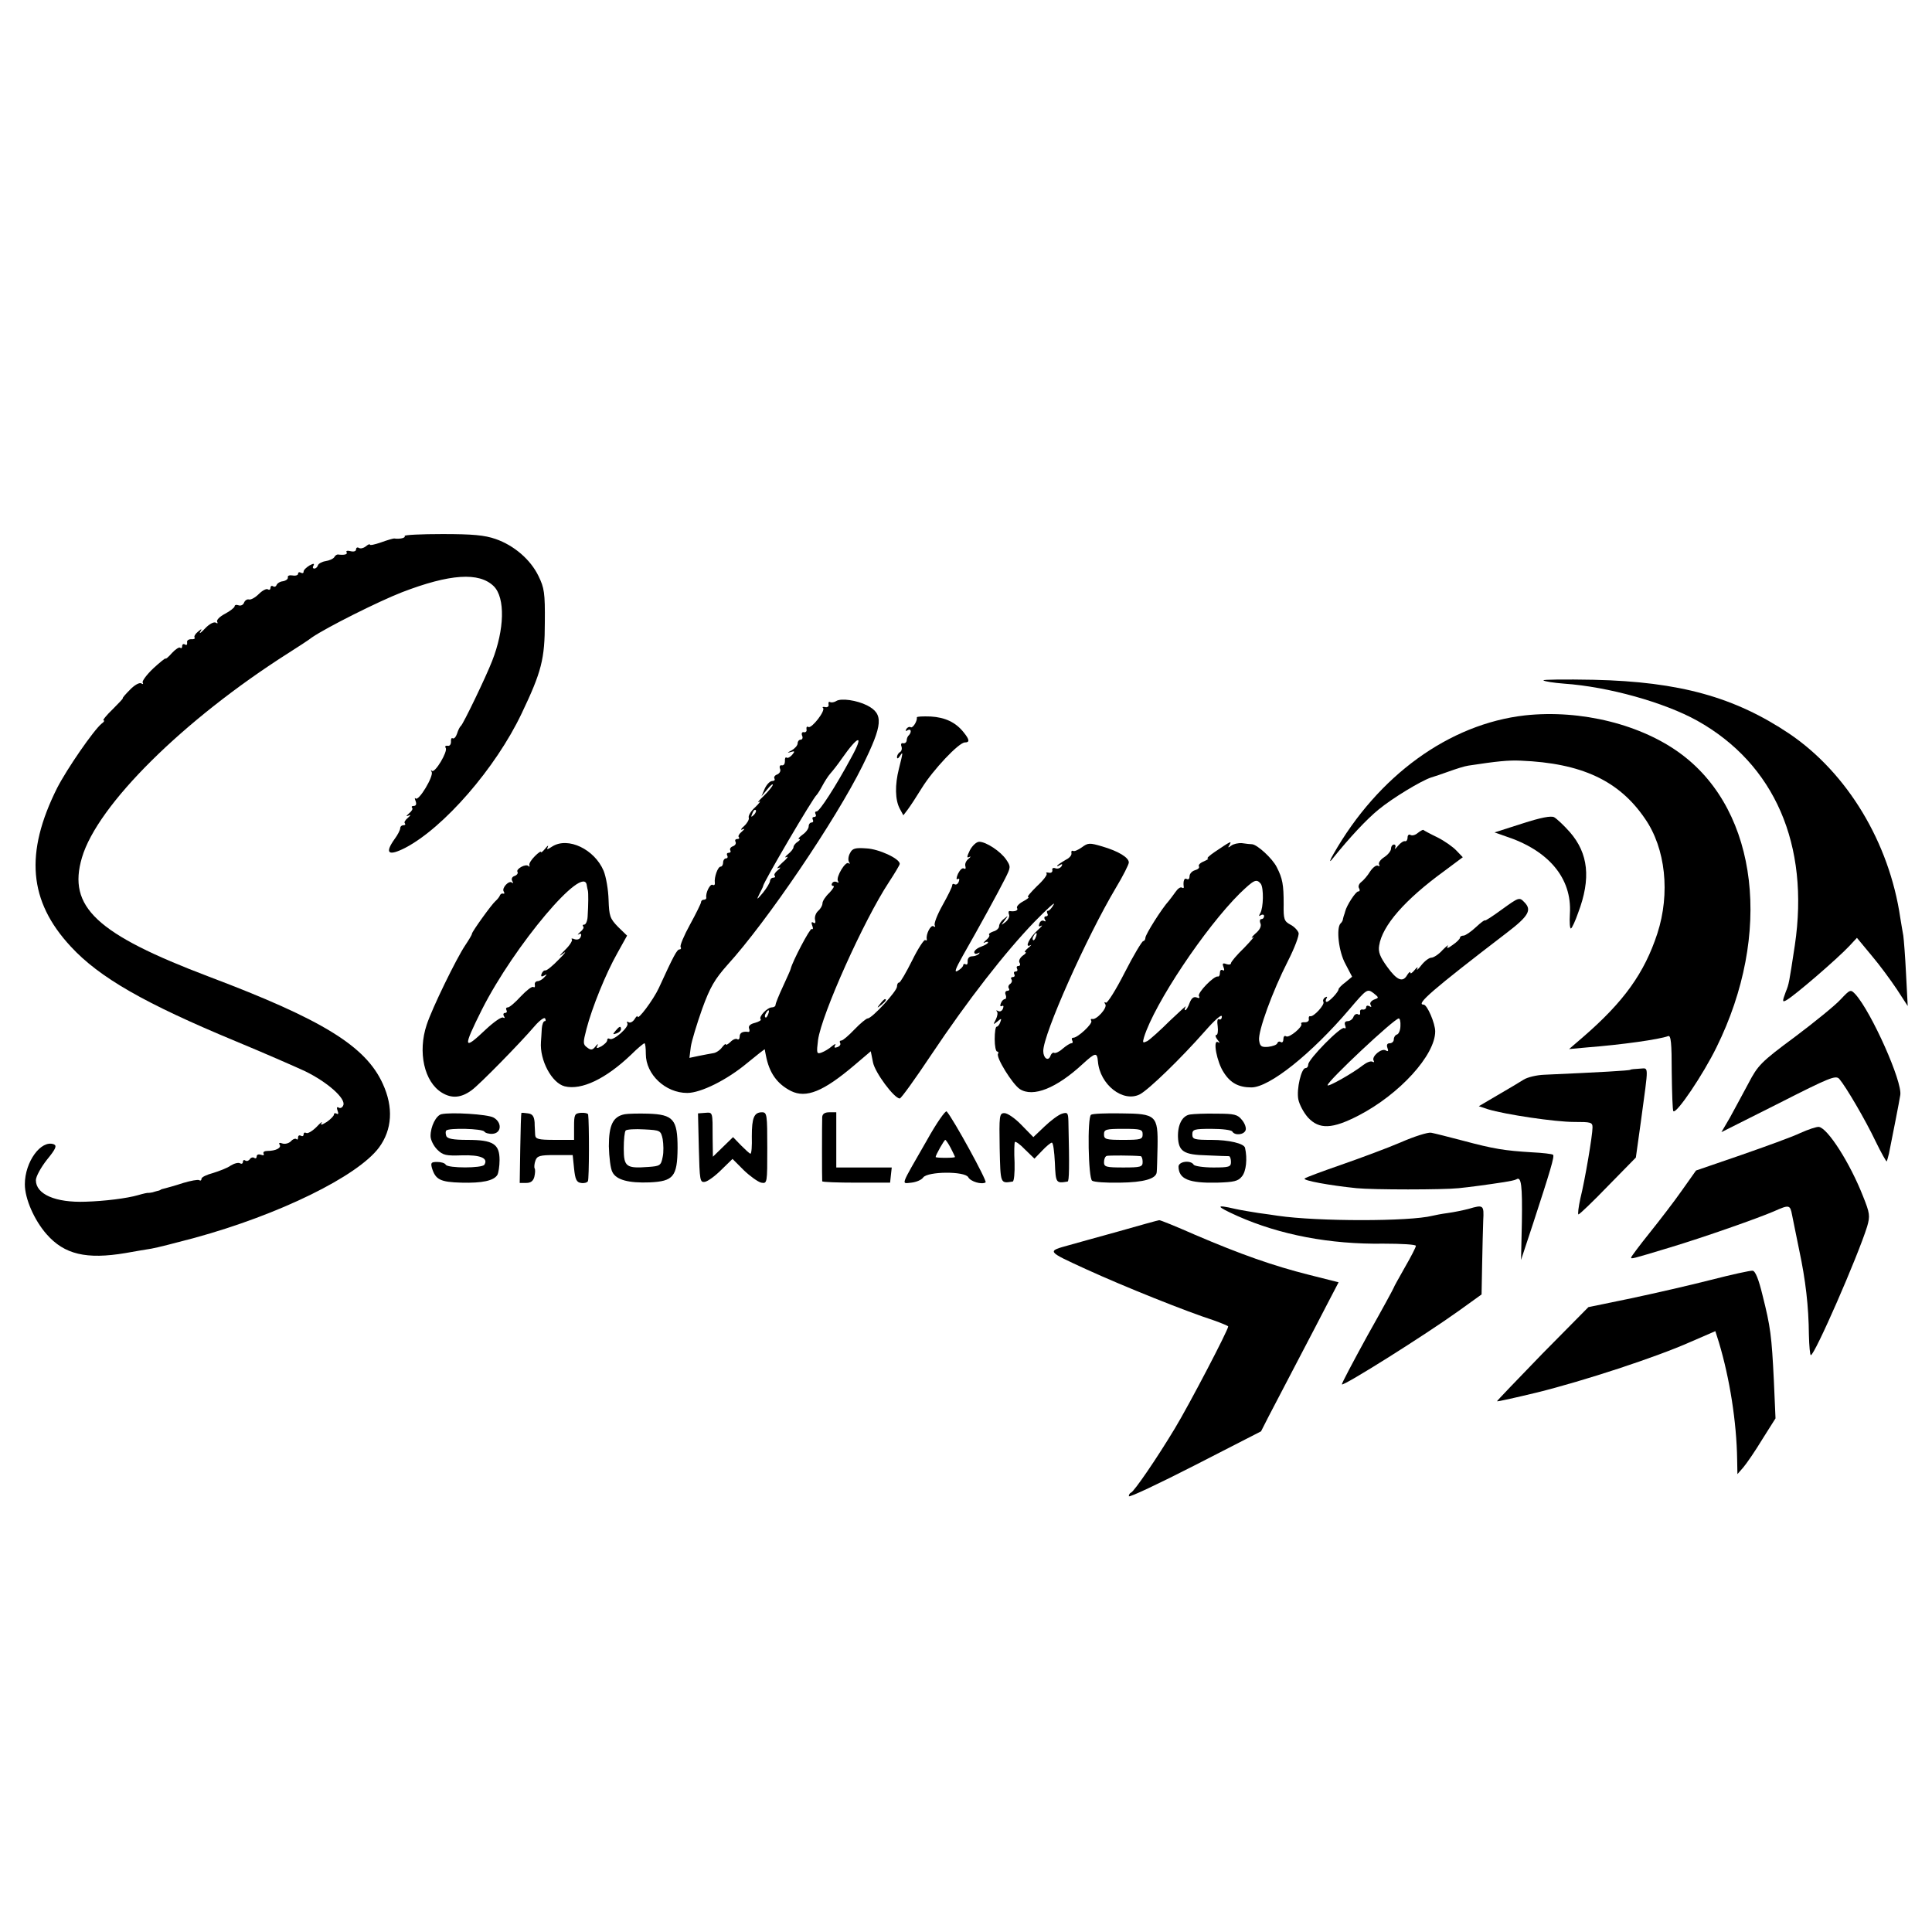
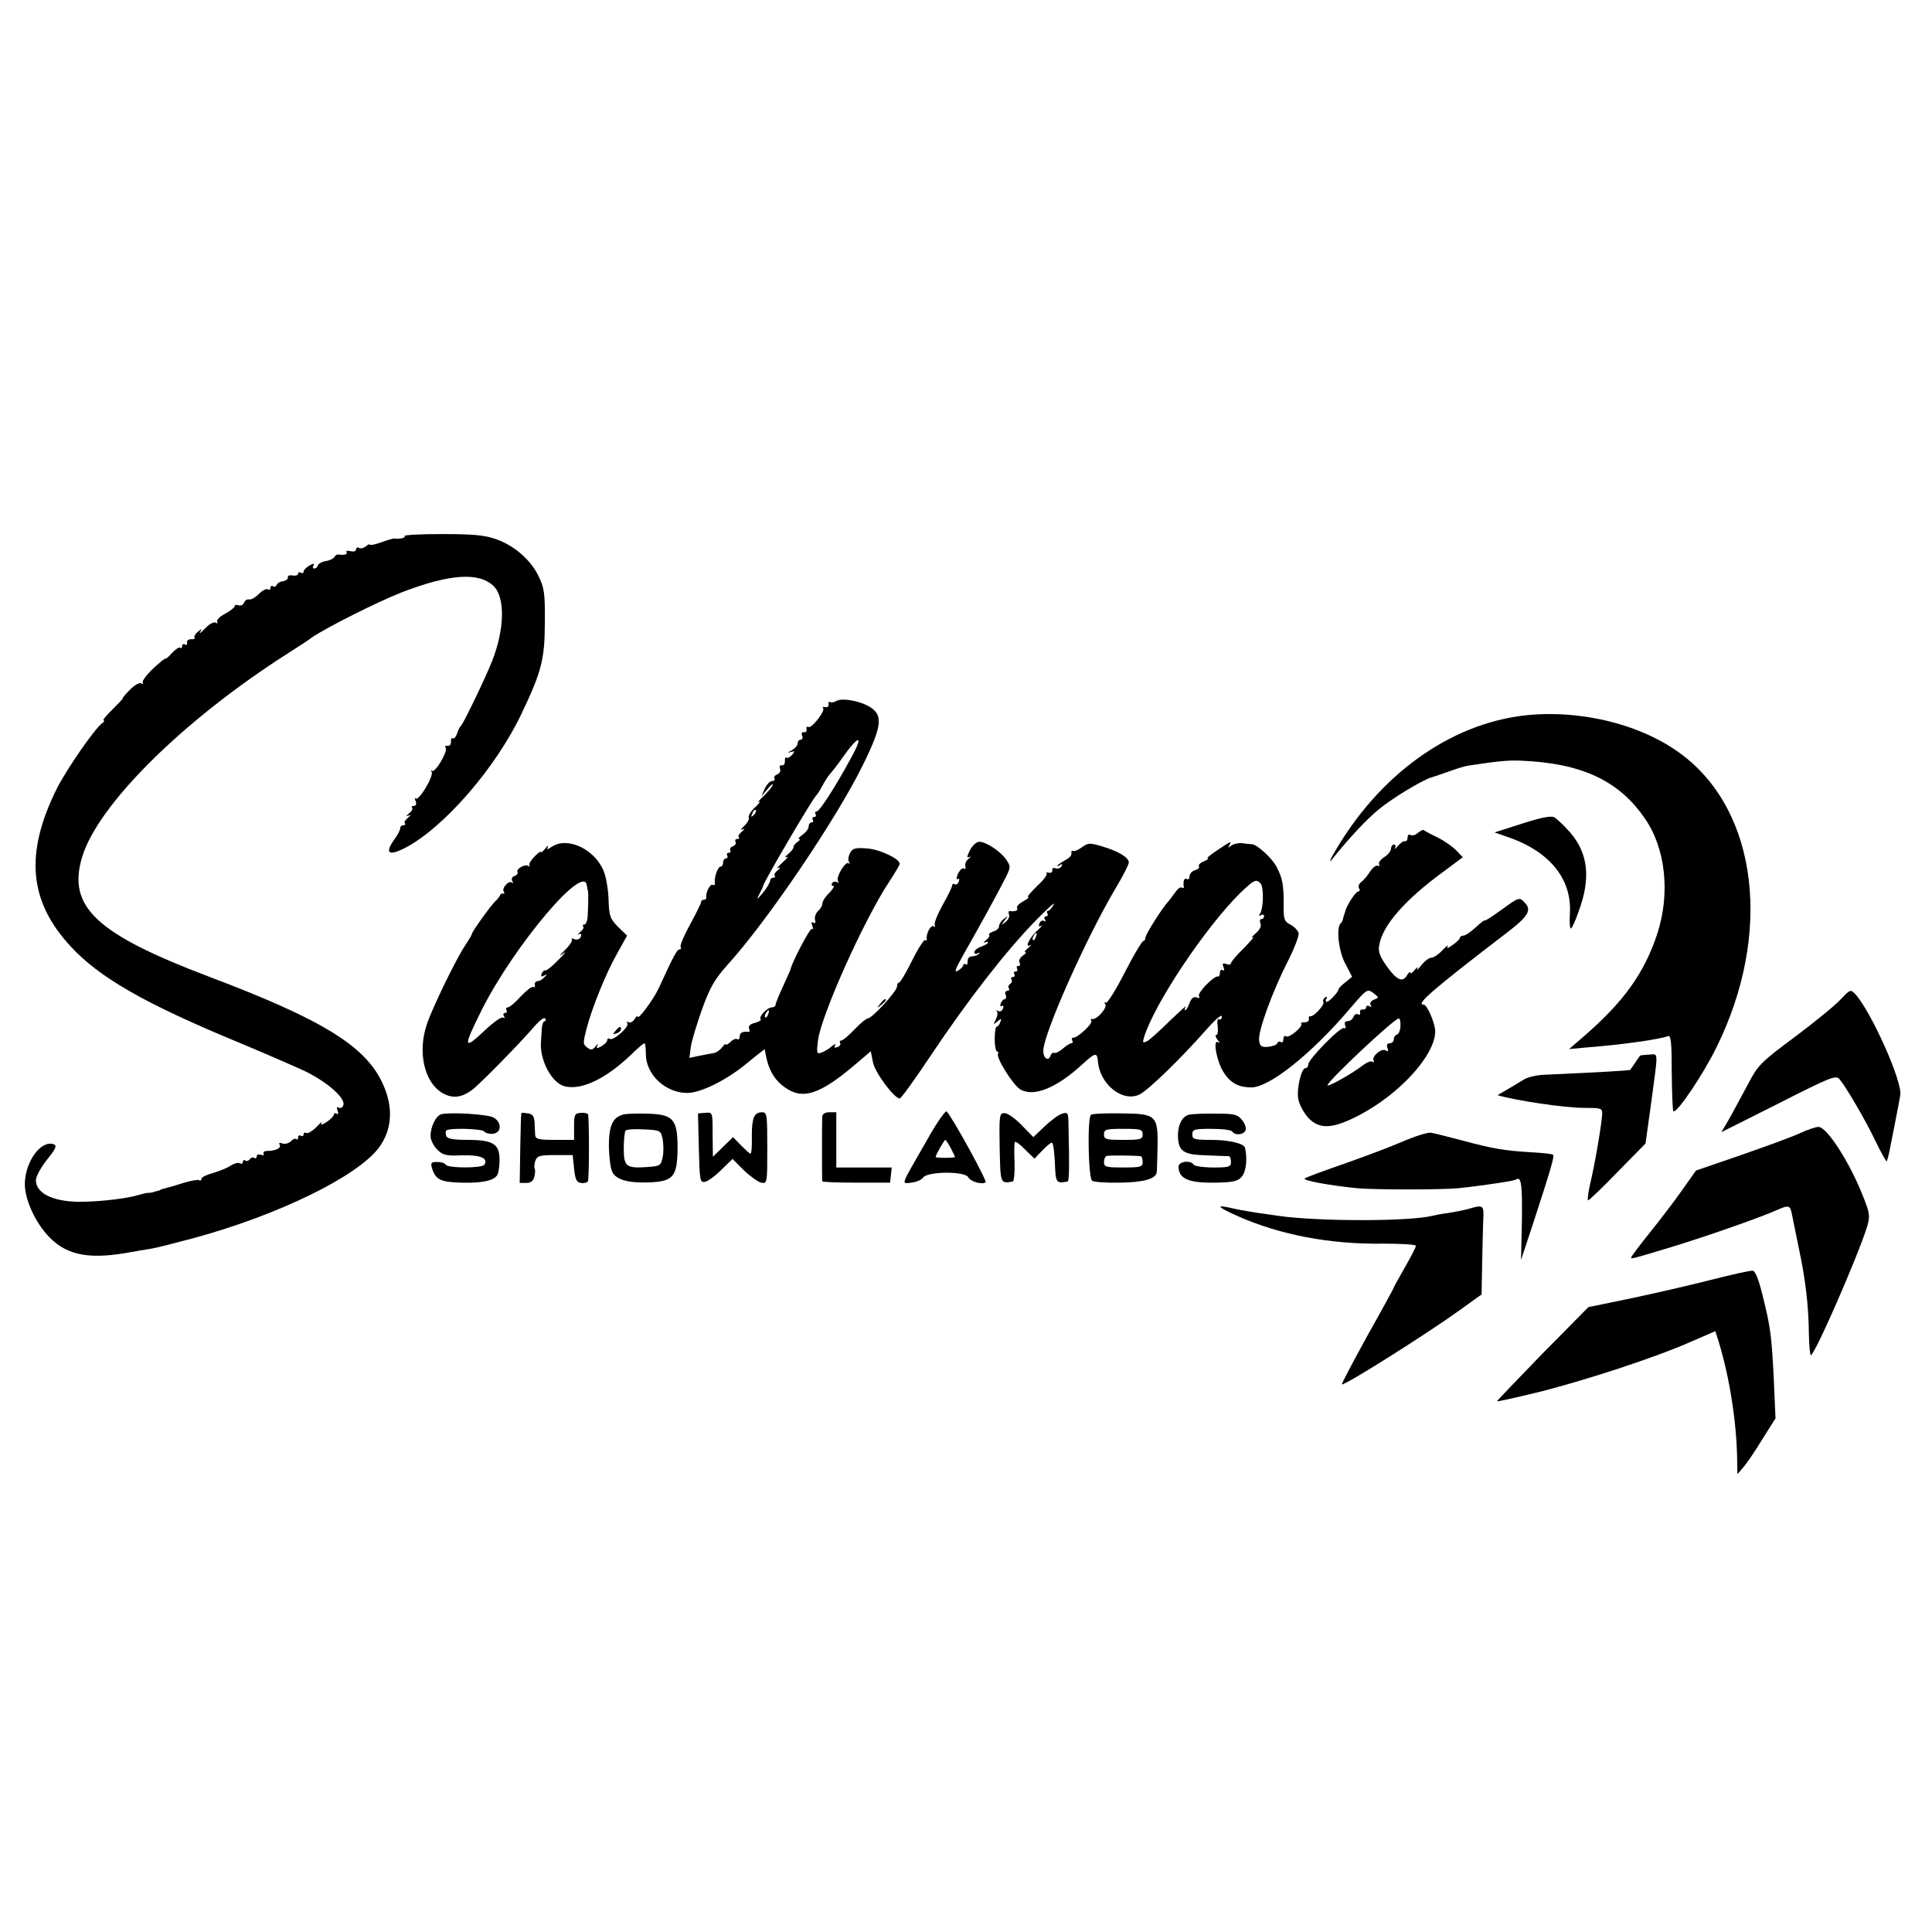
<svg xmlns="http://www.w3.org/2000/svg" version="1.0" width="700pt" height="700pt" viewBox="0 0 700 700" preserveAspectRatio="xMidYMid meet">
  <g transform="translate(0,700) scale(0.1,-0.1)" fill="#000000" stroke="none">
    <path d="M1466 5058 c5 -7 -18 -12 -38 -9 -4 0 -25 -6 -47 -14 -23 -8 -41 -12 -41 -8 0 3 -7 0 -15 -7 -8 -6 -19 -9 -25 -5 -5 3 -10 1 -10 -6 0 -6 -8 -9 -20 -6 -11 3 -18 1 -14 -4 4 -8 -9 -11 -32 -8 -4 0 -10 -4 -13 -10 -4 -6 -18 -12 -31 -14 -13 -2 -26 -9 -28 -15 -2 -7 -8 -12 -13 -12 -6 0 -7 5 -3 11 4 8 0 8 -15 0 -11 -7 -21 -16 -21 -22 0 -6 -4 -7 -10 -4 -5 3 -10 2 -10 -4 0 -5 -9 -8 -20 -6 -11 2 -19 -1 -17 -7 1 -6 -7 -12 -18 -14 -11 -1 -21 -8 -23 -14 -2 -5 -8 -8 -13 -4 -5 3 -9 0 -9 -6 0 -6 -4 -9 -10 -5 -5 3 -20 -5 -32 -17 -13 -13 -29 -22 -36 -20 -7 2 -15 -4 -18 -12 -3 -8 -12 -12 -20 -9 -8 3 -14 1 -14 -4 0 -4 -16 -17 -35 -27 -19 -10 -32 -23 -28 -29 3 -6 1 -7 -5 -3 -7 4 -24 -5 -39 -21 -14 -15 -22 -21 -18 -13 8 13 6 13 -8 1 -9 -7 -15 -17 -12 -21 3 -4 -3 -7 -13 -6 -9 0 -16 -5 -14 -12 1 -8 -2 -11 -8 -7 -5 3 -10 1 -10 -6 0 -7 -3 -9 -7 -6 -3 4 -17 -5 -30 -19 -12 -14 -23 -23 -23 -20 0 3 -20 -13 -45 -36 -24 -23 -41 -46 -38 -51 3 -6 1 -7 -5 -3 -7 4 -25 -6 -42 -24 -16 -16 -28 -30 -25 -30 2 0 -15 -18 -37 -40 -23 -22 -37 -40 -33 -40 5 0 2 -6 -7 -12 -29 -24 -125 -163 -161 -233 -118 -236 -103 -410 49 -574 104 -113 269 -207 599 -344 99 -41 211 -90 250 -108 82 -40 148 -99 139 -123 -3 -9 -11 -13 -17 -9 -6 4 -8 0 -4 -11 4 -10 3 -15 -3 -11 -6 3 -10 2 -10 -3 0 -5 -12 -17 -26 -27 -18 -11 -24 -13 -19 -4 5 8 -4 1 -18 -14 -15 -15 -32 -25 -37 -22 -6 3 -10 1 -10 -5 0 -6 -4 -8 -10 -5 -5 3 -10 1 -10 -6 0 -7 -3 -10 -6 -6 -4 3 -13 0 -20 -8 -8 -8 -22 -11 -31 -8 -10 4 -14 2 -10 -4 8 -12 -14 -23 -44 -23 -11 0 -17 -4 -14 -10 3 -6 -1 -7 -9 -4 -9 3 -16 1 -16 -6 0 -6 -4 -9 -9 -5 -5 3 -12 1 -16 -5 -4 -6 -11 -8 -16 -5 -5 4 -9 1 -9 -5 0 -6 -5 -8 -10 -5 -6 4 -21 0 -34 -8 -12 -9 -42 -20 -64 -27 -23 -6 -42 -15 -42 -21 0 -6 -4 -8 -8 -5 -5 3 -31 -2 -58 -10 -27 -9 -56 -17 -64 -19 -8 -2 -16 -4 -17 -5 -2 -2 -7 -4 -13 -5 -5 -1 -13 -4 -17 -5 -5 -1 -11 -2 -14 -2 -4 1 -21 -3 -38 -8 -41 -12 -123 -22 -191 -24 -109 -4 -180 27 -180 78 0 13 18 46 40 74 32 39 37 51 25 56 -46 17 -105 -63 -105 -145 0 -52 34 -130 79 -181 64 -73 144 -92 286 -68 33 6 75 13 94 16 18 3 89 21 156 39 307 84 590 223 668 327 48 65 53 146 14 231 -62 137 -219 233 -629 388 -409 155 -514 253 -461 432 56 190 366 498 748 741 33 21 72 46 86 57 53 36 238 129 325 163 174 67 280 74 333 22 42 -42 39 -157 -6 -271 -22 -57 -105 -229 -113 -235 -4 -3 -10 -15 -14 -28 -4 -12 -11 -20 -16 -17 -4 3 -7 -3 -6 -13 0 -9 -5 -16 -12 -14 -8 1 -11 -2 -7 -8 8 -13 -39 -92 -50 -83 -4 5 -5 3 -1 -4 8 -15 -47 -107 -58 -96 -4 4 -4 0 0 -10 4 -11 1 -17 -7 -17 -7 0 -9 -3 -6 -7 4 -3 -1 -12 -11 -20 -11 -10 -12 -12 -2 -8 10 4 9 2 -2 -8 -10 -8 -15 -17 -11 -20 3 -4 1 -7 -5 -7 -7 0 -12 -5 -12 -11 0 -6 -9 -24 -21 -40 -36 -51 -22 -62 39 -31 140 73 328 289 422 487 72 151 84 197 84 330 1 107 -2 125 -23 168 -29 60 -89 111 -155 134 -40 14 -83 18 -193 18 -78 0 -139 -3 -137 -7z" />
-     <path d="M5592 4535 c4 -4 37 -9 75 -12 160 -11 363 -68 482 -134 281 -157 408 -450 354 -814 -21 -137 -21 -140 -33 -169 -13 -35 -13 -39 4 -29 32 19 183 149 227 196 l27 29 53 -64 c29 -34 70 -90 92 -123 l39 -60 -6 115 c-3 63 -8 126 -10 140 -3 14 -7 43 -11 65 -40 273 -192 524 -401 666 -198 133 -398 189 -709 196 -104 2 -186 1 -183 -2z" />
    <path d="M3030 4460 c-8 -5 -18 -6 -22 -4 -5 3 -7 0 -6 -8 2 -7 -4 -12 -12 -10 -8 2 -12 0 -8 -3 10 -10 -42 -76 -53 -69 -5 3 -8 0 -7 -8 2 -7 -2 -12 -9 -11 -7 2 -10 -4 -7 -12 4 -8 1 -15 -5 -15 -6 0 -11 -6 -11 -13 0 -8 -10 -19 -22 -26 -16 -8 -17 -10 -4 -6 16 5 17 3 6 -10 -7 -8 -16 -13 -20 -10 -4 3 -7 -3 -6 -13 0 -9 -4 -16 -11 -15 -7 2 -10 -4 -7 -12 4 -8 -1 -17 -10 -21 -9 -3 -13 -10 -10 -15 3 -5 -1 -9 -9 -9 -7 0 -19 -12 -26 -27 l-12 -28 21 25 c11 14 20 21 20 17 0 -5 -15 -23 -32 -40 -18 -17 -26 -27 -18 -22 8 4 2 -4 -13 -19 -16 -14 -27 -32 -24 -39 2 -6 -6 -20 -17 -30 -12 -10 -14 -16 -6 -12 10 4 9 2 -2 -8 -10 -8 -15 -17 -11 -20 3 -4 1 -7 -6 -7 -7 0 -9 -5 -6 -10 3 -6 -1 -13 -9 -16 -9 -3 -13 -10 -10 -15 3 -5 0 -9 -6 -9 -6 0 -8 -4 -5 -10 3 -5 1 -10 -4 -10 -6 0 -11 -7 -11 -15 0 -8 -4 -15 -9 -15 -10 0 -24 -38 -21 -59 1 -7 -3 -10 -8 -7 -9 5 -26 -29 -23 -46 1 -5 -4 -8 -9 -8 -6 0 -10 -4 -10 -9 0 -4 -18 -41 -40 -81 -22 -40 -37 -76 -34 -81 3 -5 1 -9 -4 -9 -9 0 -21 -22 -75 -140 -20 -43 -77 -119 -77 -103 0 4 -5 0 -11 -10 -6 -9 -15 -14 -21 -11 -6 4 -8 3 -5 -4 8 -12 -51 -65 -64 -56 -5 3 -9 1 -9 -5 0 -6 -10 -15 -21 -22 -17 -9 -20 -8 -14 3 3 7 0 6 -7 -3 -11 -14 -17 -15 -31 -4 -15 11 -15 17 -2 67 20 77 70 201 112 275 l35 63 -33 32 c-29 30 -32 39 -34 98 -1 36 -9 83 -18 105 -33 78 -129 124 -186 88 -18 -12 -22 -12 -16 -2 3 8 -1 5 -9 -5 -9 -11 -16 -17 -16 -13 0 4 -10 -3 -22 -15 -13 -13 -22 -27 -20 -33 2 -5 0 -7 -3 -3 -10 10 -47 -11 -40 -21 3 -5 -2 -12 -11 -15 -9 -3 -12 -11 -8 -18 4 -7 4 -10 -1 -6 -10 10 -38 -19 -30 -32 4 -6 3 -9 -2 -8 -4 2 -10 -1 -12 -7 -2 -5 -9 -14 -16 -20 -14 -12 -85 -111 -85 -118 0 -4 -11 -22 -25 -43 -32 -48 -119 -226 -139 -287 -33 -99 -9 -207 55 -246 36 -22 70 -19 108 9 28 20 176 171 228 232 18 21 35 33 38 28 3 -6 3 -10 -2 -10 -4 0 -9 -12 -10 -27 -1 -16 -2 -37 -3 -48 -5 -66 39 -149 86 -161 61 -15 149 27 241 115 23 23 45 41 48 41 3 0 5 -17 5 -39 0 -74 71 -141 150 -141 49 0 144 47 218 109 34 28 62 50 63 49 0 -2 2 -12 4 -22 12 -63 40 -103 91 -129 55 -27 117 -2 229 93 l60 51 8 -40 c7 -37 77 -131 97 -131 5 0 56 71 114 158 133 199 268 372 374 482 46 47 77 75 70 63 -7 -13 -16 -23 -21 -23 -4 0 -5 -4 -2 -10 3 -5 1 -10 -5 -10 -6 0 -8 -5 -4 -12 4 -6 3 -8 -3 -5 -6 4 -14 0 -17 -9 -4 -10 -2 -13 7 -8 6 3 0 -4 -14 -17 -29 -26 -48 -65 -26 -54 6 4 3 -1 -7 -9 -11 -9 -16 -16 -11 -16 5 0 1 -6 -10 -13 -10 -8 -15 -19 -11 -25 4 -7 2 -12 -4 -12 -6 0 -8 -4 -5 -10 3 -5 1 -10 -5 -10 -6 0 -8 -4 -5 -10 3 -5 1 -10 -5 -10 -6 0 -9 -4 -5 -9 3 -5 1 -12 -5 -16 -6 -4 -8 -11 -5 -16 4 -5 1 -9 -5 -9 -7 0 -10 -7 -6 -15 3 -8 1 -15 -3 -15 -5 0 -12 -7 -15 -16 -3 -8 -2 -12 4 -9 6 3 7 -1 4 -9 -3 -9 -11 -13 -18 -9 -6 3 -8 3 -4 -2 4 -4 2 -17 -4 -29 -10 -19 -10 -20 6 -7 14 12 16 12 10 -3 -3 -9 -9 -16 -13 -16 -4 0 -7 -20 -7 -45 0 -25 4 -45 9 -45 4 0 6 -4 3 -8 -8 -13 52 -110 79 -128 48 -31 133 3 228 91 46 42 52 43 55 9 7 -84 91 -150 152 -119 32 17 147 128 236 229 35 40 61 63 61 53 0 -9 -5 -13 -10 -10 -6 3 -8 -7 -5 -26 2 -17 0 -31 -5 -31 -5 0 -3 -8 4 -17 9 -11 10 -14 2 -9 -20 11 -4 -73 21 -110 24 -38 54 -54 100 -54 65 0 217 121 355 283 63 74 65 75 87 59 21 -17 21 -17 2 -24 -11 -5 -16 -13 -12 -19 4 -8 3 -9 -4 -5 -7 4 -12 2 -12 -3 0 -6 -6 -10 -12 -9 -7 2 -12 -3 -10 -10 1 -8 -2 -11 -8 -7 -5 3 -13 -1 -16 -9 -3 -9 -13 -16 -21 -16 -10 0 -13 -6 -9 -16 3 -9 2 -12 -4 -9 -12 7 -130 -113 -130 -132 0 -7 -4 -13 -10 -13 -15 0 -33 -76 -26 -113 4 -20 20 -49 35 -66 41 -44 88 -42 183 7 149 77 278 219 278 305 0 29 -29 97 -42 97 -30 0 31 53 301 260 80 61 92 83 64 111 -18 19 -20 18 -81 -26 -34 -25 -62 -43 -62 -40 0 3 -15 -8 -32 -24 -18 -17 -39 -31 -45 -31 -7 0 -13 -3 -13 -7 0 -5 -12 -17 -27 -27 -16 -12 -23 -14 -18 -5 5 8 -3 2 -18 -13 -14 -16 -33 -28 -41 -28 -8 0 -24 -12 -36 -27 -12 -16 -19 -21 -15 -13 4 8 -1 6 -9 -4 -9 -11 -16 -16 -16 -10 0 5 -5 1 -11 -8 -16 -29 -37 -21 -73 29 -26 36 -33 54 -29 77 11 72 93 166 236 270 l67 50 -23 24 c-12 13 -43 35 -69 48 -27 13 -49 25 -51 27 -2 1 -11 -4 -20 -11 -9 -8 -21 -11 -27 -7 -5 3 -10 -1 -10 -9 0 -9 -4 -15 -9 -14 -5 2 -17 -6 -26 -17 -9 -11 -14 -14 -10 -7 3 6 1 12 -4 12 -6 0 -11 -7 -11 -15 0 -8 -11 -22 -25 -31 -14 -9 -22 -21 -18 -27 3 -5 1 -7 -4 -4 -6 4 -19 -6 -29 -21 -9 -15 -24 -32 -32 -38 -8 -6 -12 -16 -8 -22 4 -7 3 -12 -3 -12 -9 0 -42 -51 -47 -72 -1 -5 -3 -10 -4 -13 -1 -3 -3 -9 -4 -14 0 -5 -4 -13 -9 -17 -16 -17 -7 -102 18 -147 l24 -46 -24 -20 c-14 -10 -25 -22 -25 -25 0 -10 -34 -46 -43 -46 -4 0 -5 5 -1 12 4 7 3 8 -5 4 -6 -4 -9 -11 -6 -16 6 -10 -36 -56 -48 -52 -4 1 -6 -4 -5 -10 2 -7 -5 -12 -14 -12 -10 1 -16 -2 -13 -6 6 -10 -44 -52 -55 -45 -6 4 -10 -1 -10 -10 0 -9 -4 -14 -9 -11 -5 4 -11 2 -13 -4 -2 -6 -17 -11 -33 -13 -25 -2 -30 2 -33 24 -4 33 48 176 104 286 24 47 42 94 39 103 -3 9 -16 23 -30 30 -22 12 -25 19 -24 74 0 71 -4 93 -25 134 -16 32 -70 81 -89 83 -7 0 -23 2 -37 4 -14 1 -31 -3 -39 -9 -12 -9 -13 -8 -6 3 9 16 4 13 -54 -26 -19 -13 -30 -23 -25 -24 5 0 -1 -4 -14 -10 -13 -5 -21 -13 -18 -18 3 -5 -3 -11 -14 -14 -11 -3 -20 -13 -20 -22 0 -9 -4 -13 -10 -10 -9 6 -14 -8 -11 -28 1 -5 -2 -6 -7 -3 -5 3 -15 -4 -23 -16 -8 -11 -19 -26 -24 -32 -25 -27 -85 -122 -85 -134 0 -6 -4 -12 -8 -12 -4 0 -35 -51 -67 -114 -32 -63 -63 -112 -68 -109 -6 4 -7 1 -2 -6 8 -13 -33 -58 -48 -53 -5 1 -6 -2 -3 -7 6 -10 -49 -61 -65 -61 -6 0 -7 -4 -4 -10 3 -5 2 -10 -3 -10 -5 0 -19 -9 -32 -20 -12 -11 -26 -17 -30 -15 -4 3 -11 -2 -14 -11 -8 -21 -26 -8 -26 18 0 61 156 411 263 591 26 43 47 85 47 92 0 18 -38 41 -96 58 -47 14 -52 13 -74 -3 -14 -10 -28 -16 -32 -13 -5 2 -7 -1 -6 -8 2 -7 -7 -18 -20 -24 -12 -7 -26 -16 -30 -20 -4 -5 -1 -5 7 0 10 6 12 4 7 -4 -5 -7 -14 -10 -22 -7 -8 3 -13 0 -11 -7 1 -7 -5 -11 -13 -9 -8 2 -12 0 -8 -3 4 -4 -12 -25 -35 -46 -22 -22 -37 -39 -32 -39 6 -1 -3 -8 -18 -16 -15 -8 -25 -19 -22 -24 6 -9 -8 -14 -27 -11 -4 0 -5 -5 -2 -13 3 -7 -3 -19 -13 -27 -17 -13 -17 -13 -3 6 14 19 14 19 -2 6 -10 -7 -18 -19 -18 -27 0 -7 -9 -16 -21 -19 -11 -4 -18 -9 -15 -12 3 -4 -2 -12 -12 -20 -9 -8 -11 -12 -4 -8 6 3 12 4 12 0 0 -3 -11 -10 -25 -15 -14 -5 -25 -14 -25 -20 0 -6 6 -8 13 -4 7 4 8 3 4 -2 -5 -5 -16 -9 -25 -9 -10 0 -16 -7 -16 -17 1 -10 -2 -15 -7 -12 -5 3 -9 1 -9 -3 0 -5 -9 -14 -19 -20 -15 -9 -10 5 18 55 56 98 129 231 153 279 20 40 21 43 4 68 -20 30 -73 65 -98 65 -10 0 -25 -14 -34 -31 -11 -23 -12 -29 -2 -24 7 3 6 1 -3 -7 -9 -7 -14 -19 -11 -27 2 -8 0 -11 -5 -8 -6 4 -15 -5 -22 -19 -6 -14 -7 -23 -1 -19 6 3 7 -1 4 -9 -3 -9 -10 -13 -15 -10 -5 3 -9 1 -9 -4 0 -6 -16 -38 -35 -72 -19 -34 -32 -67 -28 -73 3 -5 1 -7 -5 -3 -10 6 -28 -30 -24 -47 1 -5 -1 -6 -6 -3 -4 2 -26 -31 -47 -74 -22 -44 -43 -80 -47 -80 -5 0 -8 -7 -8 -15 0 -16 -90 -115 -106 -115 -5 0 -27 -18 -48 -40 -21 -22 -42 -40 -47 -40 -6 0 -8 -4 -5 -9 3 -5 -1 -12 -10 -15 -10 -4 -13 -2 -8 7 4 6 -1 5 -12 -4 -10 -9 -27 -19 -38 -23 -17 -6 -18 -2 -12 46 13 93 166 434 257 572 21 32 39 62 39 66 0 19 -76 54 -121 56 -40 3 -51 0 -59 -17 -6 -10 -8 -25 -4 -32 4 -6 4 -9 -1 -5 -11 10 -47 -50 -39 -64 4 -6 3 -8 -4 -4 -6 3 -13 2 -17 -4 -3 -5 -2 -10 4 -10 6 0 -1 -11 -14 -25 -14 -13 -25 -30 -25 -38 0 -8 -7 -20 -16 -28 -8 -7 -13 -21 -11 -31 3 -11 1 -16 -6 -11 -7 4 -8 0 -4 -11 4 -9 3 -15 -2 -12 -6 4 -70 -118 -76 -144 0 -3 -13 -31 -28 -64 -15 -32 -27 -62 -27 -67 0 -5 -6 -9 -13 -9 -17 0 -49 -34 -41 -43 4 -3 -6 -9 -20 -13 -17 -4 -25 -11 -22 -20 3 -8 2 -13 -2 -13 -21 3 -32 -3 -32 -17 0 -8 -4 -13 -9 -9 -5 3 -17 -2 -25 -11 -9 -8 -16 -12 -16 -8 0 4 -6 -1 -14 -11 -7 -10 -22 -20 -32 -21 -11 -2 -34 -6 -53 -10 l-33 -7 5 40 c3 21 22 83 41 137 29 80 46 108 91 159 144 158 393 526 490 722 74 150 77 188 17 219 -38 19 -94 27 -112 16z m53 -207 c-56 -104 -114 -193 -124 -193 -6 0 -7 -4 -4 -10 3 -5 1 -10 -5 -10 -6 0 -8 -4 -5 -10 3 -5 1 -10 -4 -10 -6 0 -11 -6 -11 -14 0 -8 -10 -22 -22 -30 -12 -9 -18 -16 -13 -16 6 0 3 -5 -5 -10 -8 -5 -15 -14 -15 -19 0 -6 -9 -17 -20 -26 -11 -9 -13 -14 -5 -10 8 4 2 -6 -15 -20 -16 -15 -23 -24 -15 -20 10 4 9 1 -2 -8 -10 -8 -15 -17 -11 -20 3 -4 1 -7 -5 -7 -7 0 -12 -6 -12 -12 -1 -7 -12 -26 -26 -43 -22 -26 -24 -27 -13 -5 7 14 14 27 14 30 2 15 181 320 194 330 3 3 12 17 20 32 8 15 21 36 30 46 9 10 27 33 40 52 63 90 83 91 34 3z m-352 -206 c-10 -9 -11 -8 -5 6 3 10 9 15 12 12 3 -3 0 -11 -7 -18z m-605 -255 c1 -7 3 -15 4 -19 2 -8 2 -49 -1 -95 -1 -16 -7 -28 -12 -28 -6 0 -7 -3 -4 -7 4 -3 -1 -12 -11 -20 -9 -8 -11 -12 -5 -8 8 4 11 1 7 -9 -3 -9 -12 -12 -22 -9 -9 4 -14 3 -10 -1 3 -4 -8 -22 -26 -39 -21 -21 -23 -25 -6 -12 14 11 8 2 -15 -21 -22 -23 -44 -41 -49 -40 -5 1 -11 -5 -14 -13 -3 -9 0 -11 9 -6 12 7 12 5 1 -6 -7 -8 -18 -14 -25 -14 -7 -1 -11 -7 -9 -14 1 -7 -1 -10 -6 -7 -5 3 -25 -13 -45 -34 -20 -22 -41 -40 -47 -40 -6 0 -8 -4 -5 -10 3 -5 1 -10 -5 -10 -6 0 -8 -5 -4 -12 4 -6 3 -8 -3 -5 -6 4 -34 -16 -63 -43 -82 -78 -84 -68 -14 72 117 232 371 533 380 450z m2442 6 c11 -15 10 -87 -2 -107 -6 -10 -5 -12 2 -7 7 4 12 2 12 -3 0 -6 -4 -11 -10 -11 -5 0 -7 -7 -3 -16 4 -10 -3 -24 -19 -37 -13 -12 -17 -18 -8 -13 8 6 -6 -11 -32 -38 -27 -26 -48 -51 -48 -56 0 -5 -8 -6 -17 -3 -13 5 -15 2 -10 -11 4 -10 3 -15 -3 -11 -6 3 -10 -1 -10 -9 0 -9 -3 -15 -7 -14 -14 4 -76 -60 -69 -71 4 -7 1 -9 -8 -5 -11 4 -19 -2 -26 -20 -5 -14 -12 -26 -15 -26 -4 0 -3 6 1 13 4 6 -21 -17 -57 -51 -35 -35 -72 -68 -82 -74 -17 -8 -18 -7 -12 14 38 122 221 396 347 521 52 50 60 54 76 35z m-815 -193 c-3 -9 -8 -14 -10 -11 -3 3 -2 9 2 15 9 16 15 13 8 -4z m-970 -280 c-3 -9 -8 -14 -10 -11 -3 3 -2 9 2 15 9 16 15 13 8 -4z m2291 -42 c0 -15 -6 -29 -12 -31 -7 -2 -12 -10 -12 -18 0 -8 -7 -14 -15 -14 -9 0 -12 -6 -8 -17 4 -11 3 -14 -6 -9 -15 10 -53 -22 -44 -37 3 -5 1 -7 -4 -4 -6 4 -21 -2 -34 -12 -38 -30 -129 -81 -129 -73 0 15 242 242 258 242 4 0 7 -12 6 -27z" />
    <path d="M5525 4408 c-274 -31 -532 -218 -694 -503 -13 -22 -15 -31 -6 -20 65 81 127 147 170 182 51 42 154 104 190 116 11 3 40 13 65 22 25 9 56 19 70 21 105 16 145 20 190 18 220 -9 356 -72 450 -210 75 -108 92 -271 45 -416 -47 -144 -122 -248 -270 -376 l-50 -43 65 6 c128 10 262 29 294 41 10 4 13 -24 13 -131 1 -75 3 -139 6 -141 11 -11 108 133 156 231 203 411 151 852 -124 1060 -145 110 -367 165 -570 143z" />
-     <path d="M3322 4401 c2 -14 -15 -40 -22 -36 -5 3 -12 0 -16 -6 -4 -8 -3 -9 4 -5 13 8 16 -6 5 -18 -5 -4 -8 -13 -8 -19 -1 -7 -6 -11 -13 -10 -6 2 -9 -3 -6 -11 3 -8 1 -17 -5 -21 -6 -3 -11 -12 -11 -18 0 -7 4 -6 10 3 13 20 12 15 -3 -45 -15 -59 -14 -113 3 -145 l13 -24 16 21 c9 12 32 47 51 78 40 65 134 165 156 165 18 0 17 10 -4 36 -29 37 -68 55 -120 58 -28 1 -50 0 -50 -3z" />
    <path d="M5515 4016 l-100 -32 40 -14 c156 -51 241 -152 233 -280 -2 -32 0 -56 4 -54 4 2 16 28 26 57 47 124 37 215 -30 292 -22 25 -48 49 -57 54 -11 6 -48 -1 -116 -23z" />
    <path d="M6669 3379 c-19 -21 -94 -82 -166 -136 -123 -91 -134 -103 -168 -168 -20 -38 -51 -94 -67 -124 l-31 -53 207 104 c185 94 207 103 220 89 24 -28 95 -149 132 -227 20 -41 38 -73 40 -72 1 2 5 15 8 28 13 65 37 186 41 212 9 47 -104 300 -162 365 -18 19 -19 19 -54 -18z" />
    <path d="M3189 3363 c-13 -16 -12 -17 4 -4 16 13 21 21 13 21 -2 0 -10 -8 -17 -17z" />
    <path d="M2230 3265 c-11 -13 -10 -14 4 -9 9 3 16 10 16 15 0 13 -6 11 -20 -6z" />
-     <path d="M5907 3124 c-3 -3 -109 -9 -312 -18 -27 -1 -61 -9 -75 -18 -14 -9 -56 -34 -94 -56 l-68 -40 33 -11 c62 -19 243 -46 312 -46 61 0 67 -1 67 -20 0 -28 -27 -189 -44 -257 -7 -32 -10 -58 -7 -58 4 0 52 46 107 103 l101 103 18 129 c29 216 30 194 -5 193 -16 -1 -31 -2 -33 -4z" />
+     <path d="M5907 3124 c-3 -3 -109 -9 -312 -18 -27 -1 -61 -9 -75 -18 -14 -9 -56 -34 -94 -56 c62 -19 243 -46 312 -46 61 0 67 -1 67 -20 0 -28 -27 -189 -44 -257 -7 -32 -10 -58 -7 -58 4 0 52 46 107 103 l101 103 18 129 c29 216 30 194 -5 193 -16 -1 -31 -2 -33 -4z" />
    <path d="M3358 2868 c-98 -171 -93 -156 -56 -153 18 2 37 10 43 19 17 22 150 23 163 1 8 -16 49 -28 63 -19 7 4 -118 232 -141 257 -4 5 -37 -42 -72 -105z m87 -28 c8 -16 15 -30 15 -32 0 -2 -16 -3 -35 -3 -19 0 -35 1 -35 3 0 7 31 62 35 62 2 0 11 -13 20 -30z" />
    <path d="M1599 2963 c-19 -5 -39 -44 -39 -79 0 -14 11 -36 24 -49 21 -21 32 -23 90 -21 66 2 96 -10 81 -34 -8 -13 -132 -13 -140 0 -3 6 -17 10 -31 10 -22 0 -24 -3 -19 -22 13 -42 30 -51 107 -53 75 -2 117 7 130 28 4 7 8 31 8 54 0 58 -23 73 -116 73 -52 0 -73 4 -77 14 -3 8 -3 17 0 20 10 10 131 7 138 -4 3 -5 17 -9 30 -8 33 3 34 42 3 59 -22 12 -154 20 -189 12z" />
    <path d="M1889 2967 c-1 -1 -3 -58 -4 -127 l-2 -126 24 0 c16 0 25 7 29 22 3 13 4 26 1 31 -2 4 -1 17 3 28 6 17 16 20 71 20 l64 0 5 -49 c4 -39 9 -50 25 -52 11 -2 22 1 25 6 5 7 5 213 1 242 -1 4 -12 7 -26 6 -23 -2 -25 -6 -25 -50 l0 -48 -70 0 c-60 0 -70 3 -71 18 0 9 -2 30 -2 46 -2 22 -8 30 -24 32 -13 2 -24 3 -24 1z" />
    <path d="M2264 2963 c-43 -8 -58 -39 -58 -116 1 -40 6 -82 13 -94 14 -28 59 -40 135 -37 86 4 100 21 101 124 0 104 -15 122 -107 125 -34 1 -73 0 -84 -2z m137 -90 c3 -18 4 -48 0 -65 -6 -31 -10 -33 -51 -36 -81 -6 -90 0 -90 67 0 32 3 61 7 65 4 4 34 6 67 4 59 -3 60 -4 67 -35z" />
    <path d="M2532 2840 c3 -117 4 -125 22 -122 11 2 37 21 59 43 l41 40 41 -41 c23 -22 51 -42 63 -45 22 -4 22 -2 22 126 0 120 -1 129 -19 129 -29 0 -37 -20 -37 -87 1 -35 -1 -63 -5 -63 -3 0 -18 14 -34 30 l-29 30 -37 -36 -36 -35 -1 68 c0 96 1 93 -27 91 l-26 -2 3 -126z" />
    <path d="M2979 2953 c-1 -21 -1 -226 0 -233 1 -3 56 -5 124 -5 l122 0 3 28 3 27 -100 0 -101 0 0 100 0 100 -25 0 c-17 0 -25 -6 -26 -17z" />
    <path d="M3622 2840 c3 -131 2 -128 47 -121 5 0 8 31 7 69 -2 37 -1 70 1 74 2 4 19 -8 37 -27 l34 -33 28 29 c15 16 31 29 35 29 5 0 9 -33 11 -72 3 -75 4 -76 46 -69 6 1 7 51 3 219 -1 30 -3 33 -23 27 -13 -4 -41 -25 -63 -46 l-41 -39 -43 44 c-24 25 -52 44 -63 43 -17 -1 -18 -10 -16 -127z" />
    <path d="M3953 2961 c-14 -10 -10 -230 4 -239 7 -5 52 -8 100 -7 87 1 132 14 134 38 1 7 2 48 3 91 2 115 -5 121 -132 122 -55 1 -104 -1 -109 -5z m187 -71 c0 -18 -7 -20 -70 -20 -63 0 -70 2 -70 20 0 18 7 20 70 20 63 0 70 -2 70 -20z m-7 -79 c4 -1 7 -10 7 -21 0 -18 -7 -20 -70 -20 -62 0 -70 2 -70 19 0 11 4 21 10 23 8 2 92 2 123 -1z" />
    <path d="M4312 2962 c-28 -4 -45 -36 -44 -81 2 -53 21 -65 104 -67 40 -2 76 -3 81 -3 4 -1 7 -10 7 -21 0 -18 -7 -20 -64 -20 -36 0 -68 5 -71 10 -11 18 -55 12 -55 -7 1 -45 37 -60 139 -58 62 2 77 5 91 23 15 18 20 64 11 103 -3 16 -59 29 -121 29 -63 0 -70 2 -70 20 0 18 7 20 69 20 39 0 73 -4 76 -10 9 -15 42 -12 48 5 3 7 -2 24 -13 37 -16 20 -27 23 -92 23 -40 1 -83 -1 -96 -3z" />
    <path d="M6523 2895 c-29 -14 -126 -49 -215 -80 l-163 -56 -51 -72 c-28 -40 -81 -109 -118 -155 -36 -45 -66 -85 -66 -88 0 -6 -2 -7 140 36 126 38 319 106 377 131 56 25 59 24 66 -13 4 -18 15 -76 26 -128 23 -108 34 -202 35 -307 1 -40 4 -73 7 -73 14 0 170 357 204 466 11 38 10 48 -15 110 -47 120 -128 247 -160 251 -8 1 -38 -9 -67 -22z" />
    <path d="M5075 2861 c-49 -21 -146 -57 -215 -81 -69 -24 -129 -46 -133 -50 -8 -7 90 -25 188 -35 60 -6 314 -6 370 0 40 4 100 12 165 22 19 3 39 7 44 10 18 12 22 -22 20 -155 l-3 -137 43 130 c63 193 79 246 73 251 -3 3 -37 7 -77 9 -98 6 -137 12 -249 42 -53 14 -105 27 -116 29 -11 2 -60 -13 -110 -35z" />
    <path d="M4484 2594 c153 -68 335 -103 529 -100 64 0 117 -3 117 -8 0 -5 -18 -40 -40 -78 -22 -39 -40 -71 -40 -73 0 -2 -43 -81 -96 -175 -52 -95 -94 -174 -92 -176 7 -6 300 178 424 267 l82 59 2 107 c1 60 3 132 4 161 3 56 1 58 -53 42 -19 -5 -53 -12 -75 -15 -23 -3 -48 -8 -56 -10 -84 -21 -414 -21 -560 0 -14 2 -45 7 -70 10 -25 4 -63 10 -85 15 -73 17 -71 10 9 -26z" />
-     <path d="M4055 2539 c-77 -21 -158 -44 -180 -50 -83 -23 -85 -21 61 -88 138 -63 360 -152 462 -185 28 -10 52 -20 52 -22 0 -13 -141 -283 -193 -369 -65 -108 -147 -228 -159 -233 -5 -2 -8 -8 -8 -13 0 -6 108 45 239 112 l240 123 28 55 c16 31 63 121 105 201 42 80 92 176 112 215 l36 69 -107 27 c-131 33 -247 74 -413 145 -68 30 -127 54 -130 53 -3 0 -68 -18 -145 -40z" />
    <path d="M6200 2363 c-74 -19 -205 -49 -290 -67 l-155 -32 -167 -169 c-91 -94 -165 -171 -164 -172 1 -2 67 13 146 32 169 42 429 127 555 183 l90 39 13 -41 c39 -130 64 -288 66 -424 l1 -53 21 24 c12 14 43 59 69 102 l48 76 -6 137 c-8 162 -12 194 -41 309 -14 58 -26 88 -36 89 -8 1 -76 -14 -150 -33z" />
  </g>
</svg>